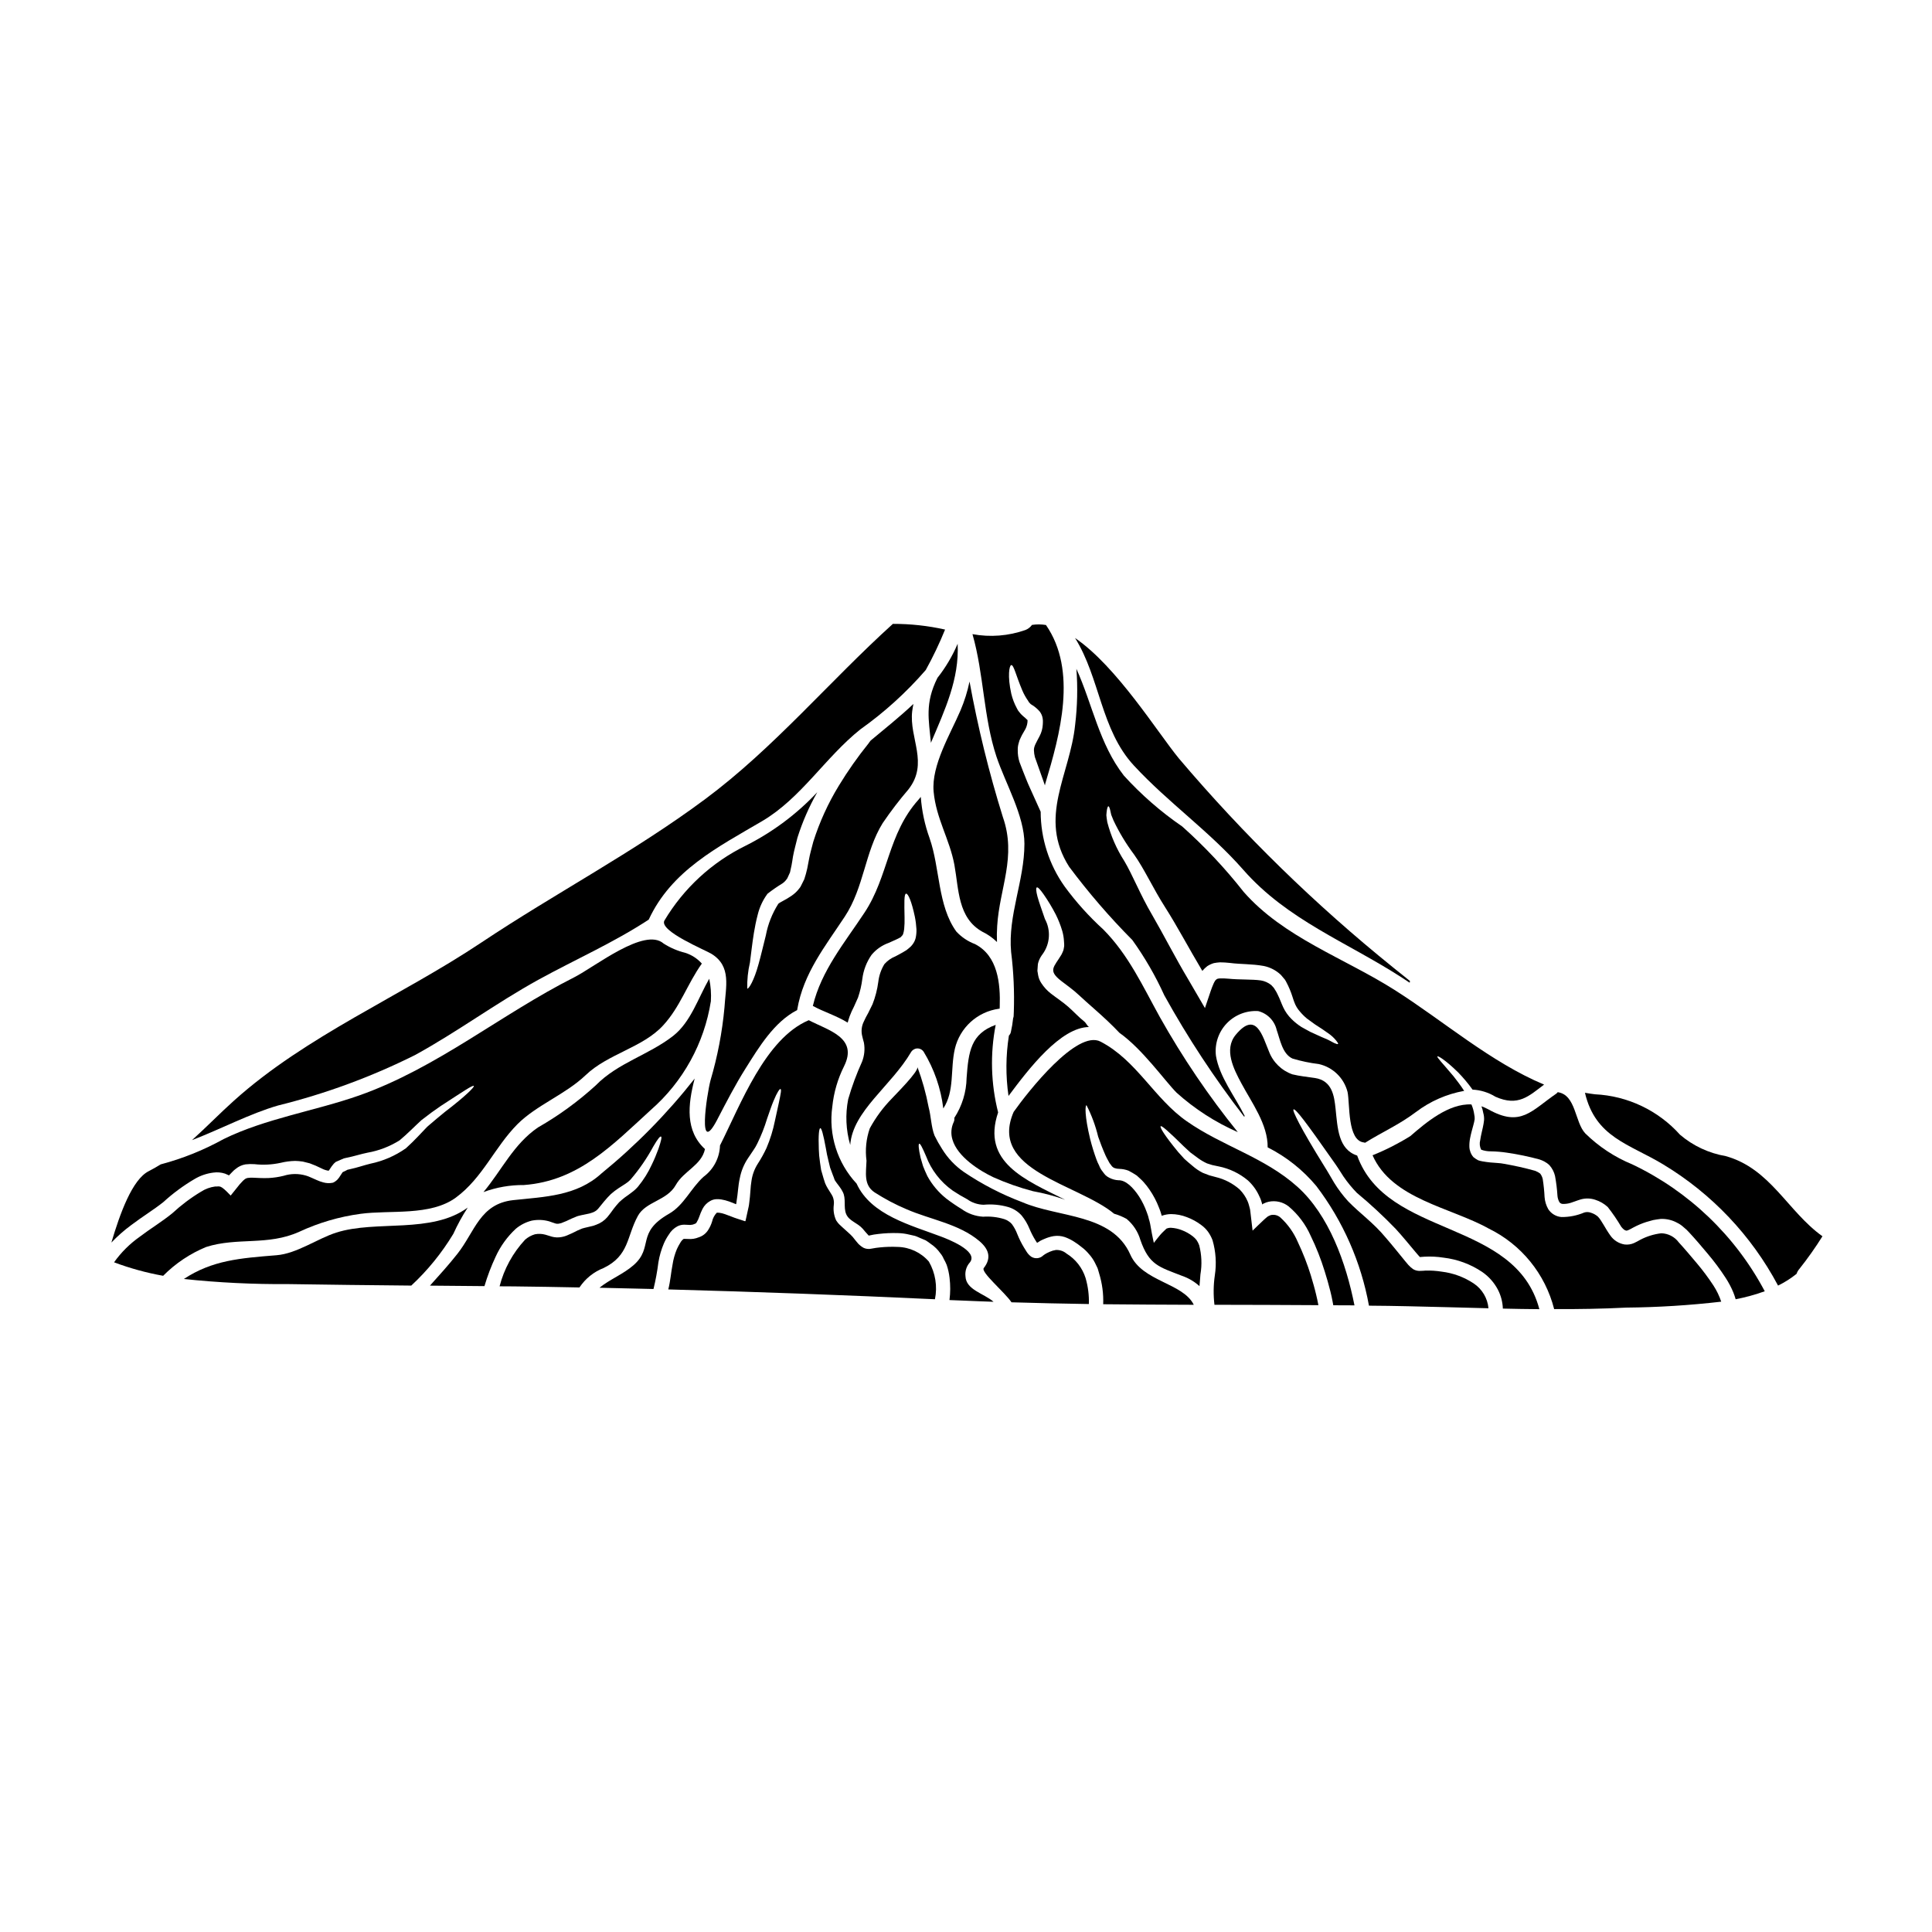
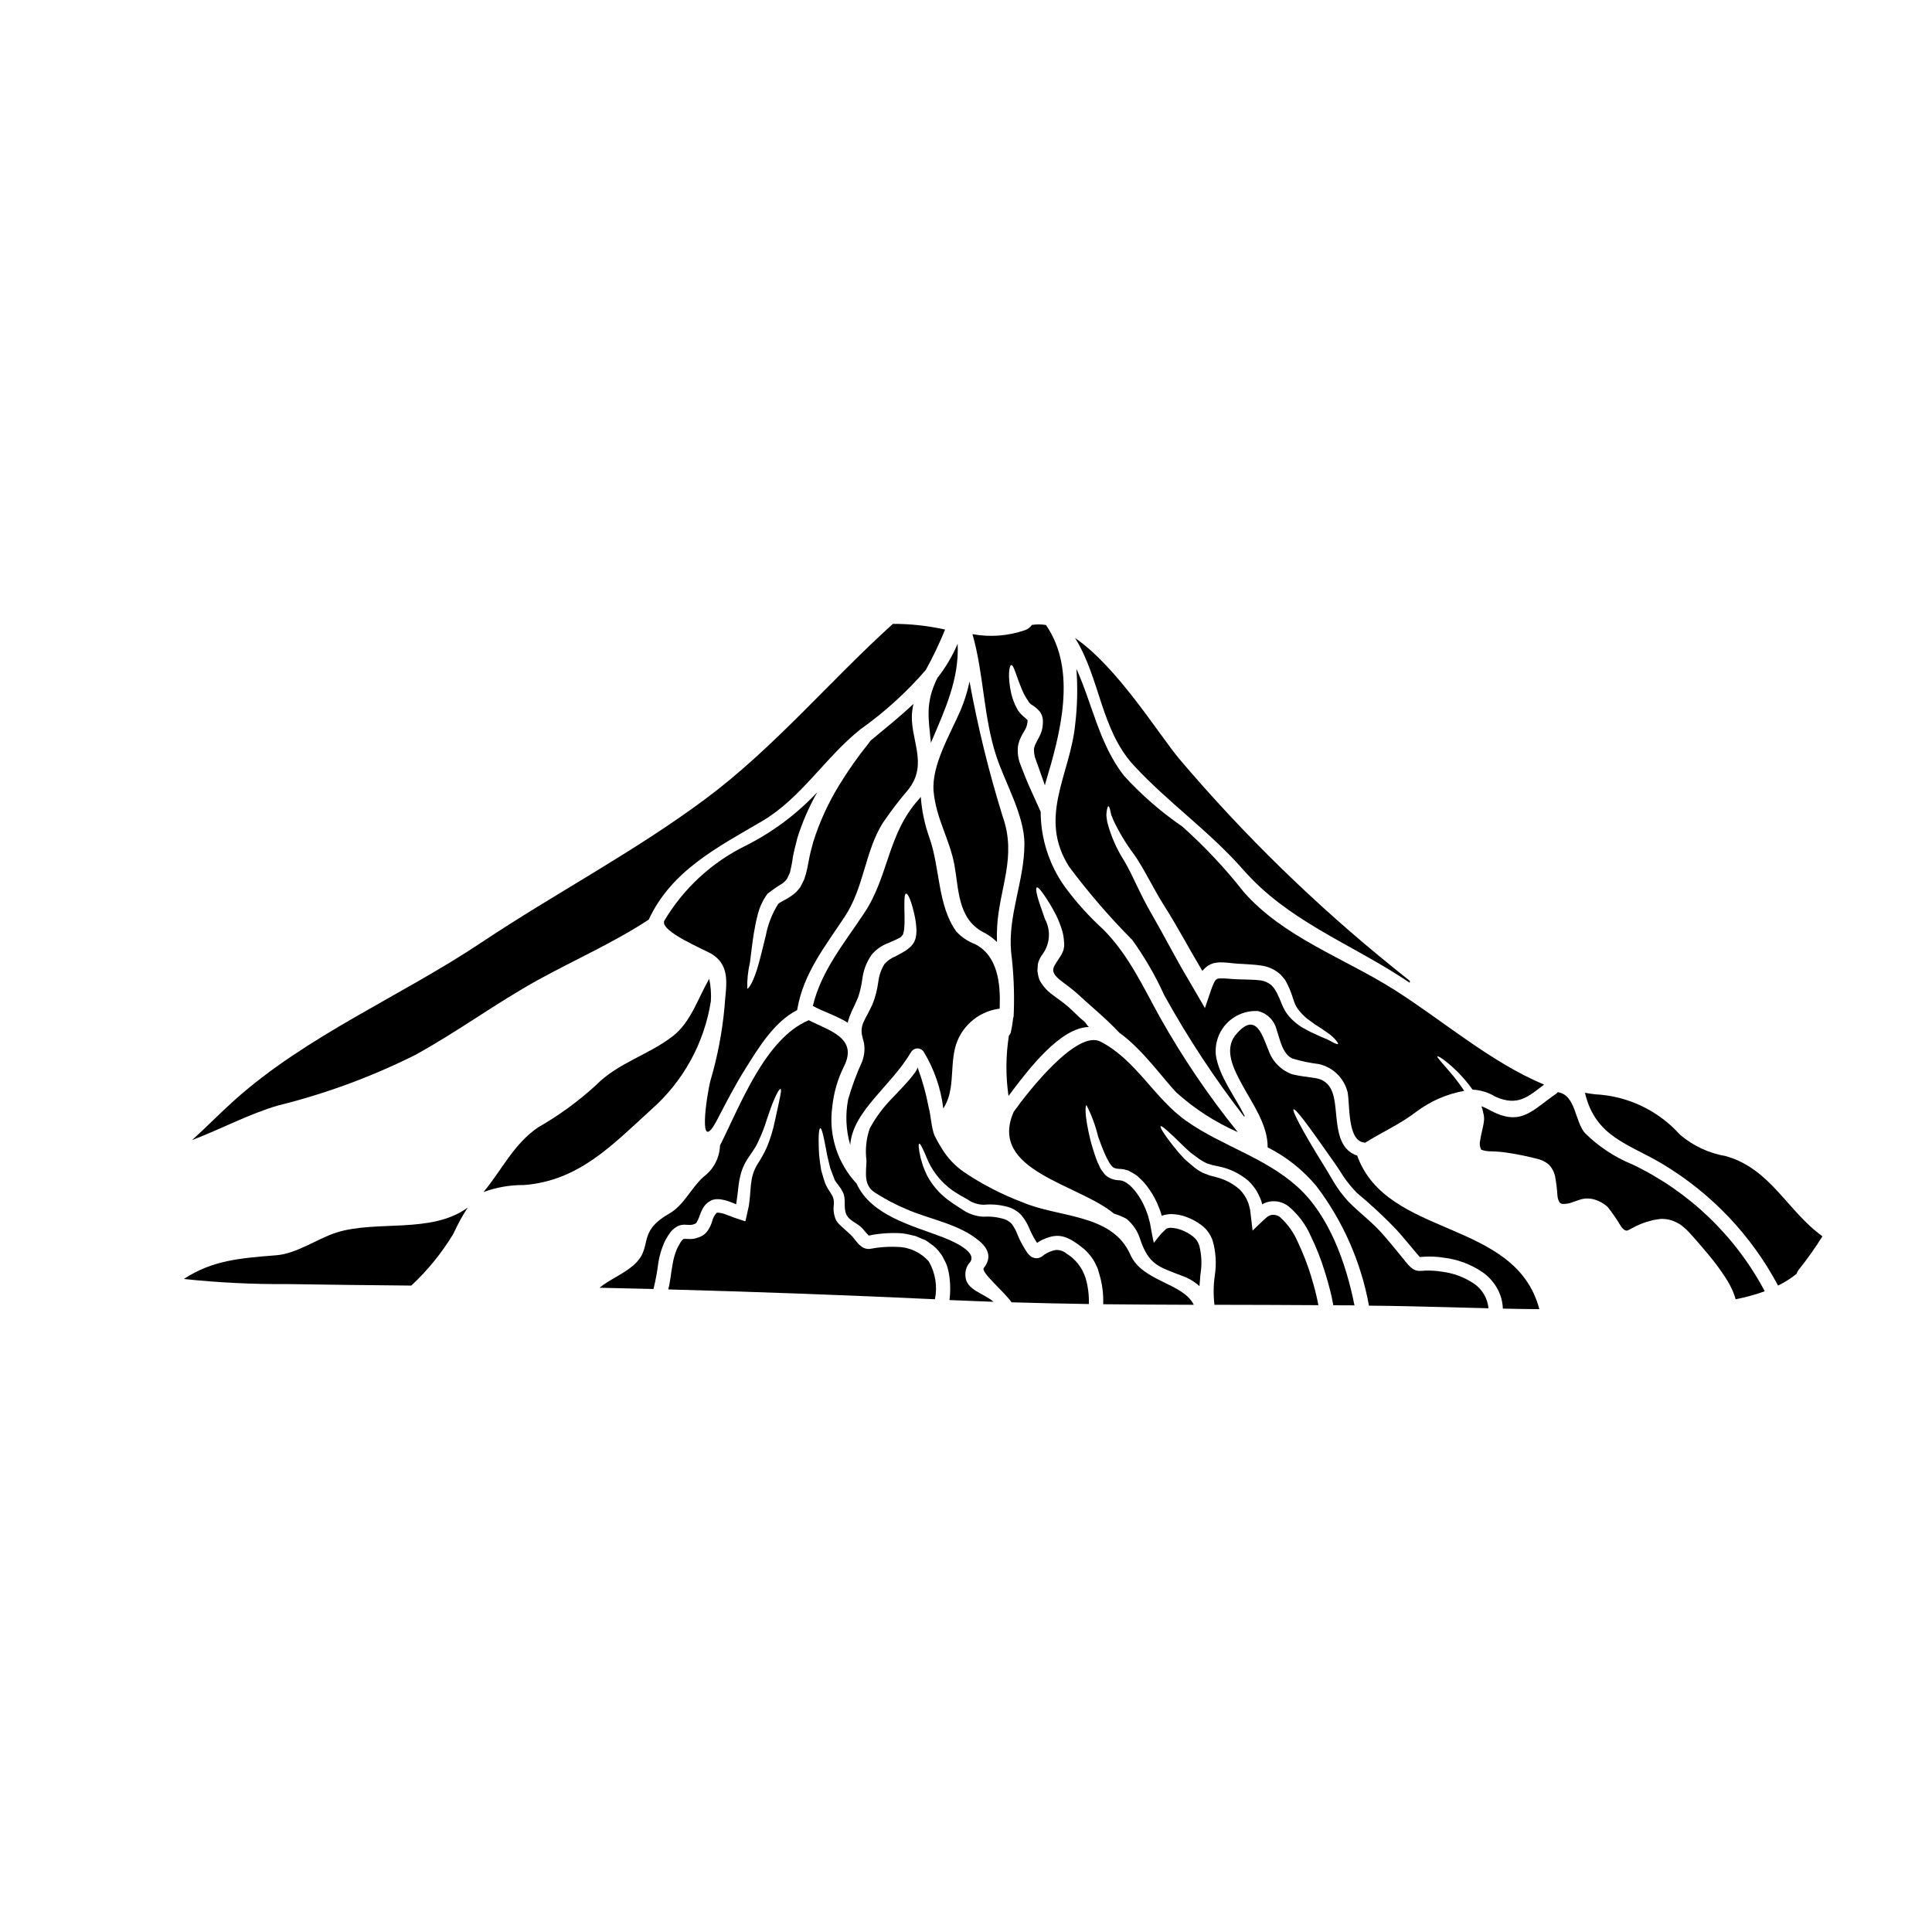
<svg xmlns="http://www.w3.org/2000/svg" fill="#000000" width="800px" height="800px" version="1.1" viewBox="144 144 512 512">
  <g>
    <path d="m331.95 403.38c-2.961 5.156-4.871 11.434-9.516 15.109-6.535 5.117-14.648 7.121-20.547 13.141v0.004c-4.68 4.266-9.816 8.004-15.312 11.148-6.453 4.387-9.621 11.359-14.445 17.125v0.004c3.422-1.262 7.047-1.895 10.695-1.863 14.52-1.074 23.477-10.629 33.711-19.961 8.488-7.434 14.098-17.613 15.852-28.758 0.125-1.996-0.023-3.996-0.438-5.949z" />
-     <path d="m407.29 456c3.371 1.504 6.863 2.734 10.434 3.672 2.906 0.527 5.769 1.289 8.551 2.277-10.629-5.285-22.23-9.98-17.762-23.148-1.922-7.594-2.144-15.516-0.645-23.199-6.609 2.363-7.195 7.121-7.707 14.035-0.066 3.781-1.199 7.465-3.266 10.629 0.062 0.371 0.008 0.754-0.156 1.098-0.684 1.453-0.805 3.109-0.328 4.644 1.332 4.582 7.227 8.281 10.879 9.992z" />
    <path d="m396.93 373.23c1.18 6.43 0.871 14.035 7.398 17.684 1.434 0.691 2.746 1.617 3.883 2.731-0.062-1.402-0.043-2.809 0.051-4.211 0.613-10.109 5.207-18.352 1.504-28.914-3.672-11.777-6.617-23.77-8.832-35.906-0.539 2.625-1.344 5.188-2.394 7.656-2.606 6.125-7.758 14.523-7.121 21.516 0.66 7.172 4.25 12.609 5.512 19.445z" />
    <path d="m390.7 340.85c3.75-8.832 7.531-16.871 7.086-26.238h-0.004c-1.371 3.234-3.172 6.269-5.348 9.027-3.394 6.797-2.277 11.109-1.734 17.211z" />
    <path d="m253.91 423.64c11.254-6.148 21.566-13.832 32.789-20.008 9.801-5.383 19.879-9.801 29.223-15.926 6.027-13.016 18.246-19.164 30.012-26.078 10.363-6.078 16.742-16.898 26.082-24.348 6.383-4.531 12.195-9.809 17.32-15.719 1.918-3.469 3.629-7.047 5.117-10.719-4.539-1.016-9.18-1.523-13.832-1.508-16.793 15.184-31.52 32.898-49.715 46.422-18.895 14.062-39.754 24.961-59.309 38.004-21.363 14.262-46.426 24.699-65.566 41.902-3.598 3.215-7.273 6.996-11.152 10.488 7.707-2.961 15.387-7.043 22.828-9.188h0.004c12.52-3.098 24.656-7.566 36.199-13.324z" />
    <path d="m427.35 373.72c5.117 6.848 10.707 13.328 16.73 19.395 3.297 4.594 6.137 9.5 8.469 14.648 6.223 11.23 13.285 21.973 21.133 32.133 0.078-0.027 0.129-0.078 0.203-0.102-2.652-5.309-6.762-10.465-7.656-16.055h0.004c-0.359-3.121 0.684-6.238 2.848-8.512 2.16-2.273 5.223-3.477 8.355-3.277 2.438 0.621 4.328 2.551 4.898 5 0.895 2.5 1.48 6.328 4.184 7.578 2.277 0.684 4.609 1.172 6.973 1.457 3.731 0.832 6.68 3.691 7.625 7.398 0.664 3.191-0.102 12.914 4.363 13.383h0.004c0.094 0.016 0.191 0.039 0.277 0.078 4.519-2.832 9.09-4.824 13.477-8.145v0.004c3.762-2.856 8.141-4.777 12.785-5.613-0.969-1.508-1.992-2.805-2.805-3.852-3.012-3.598-4.492-5.031-4.285-5.281 0.152-0.18 1.988 0.816 5.461 4.207l-0.004-0.004c1.398 1.434 2.688 2.969 3.852 4.598 2.152 0.109 4.242 0.758 6.074 1.887 6.027 2.68 8.832-0.176 12.891-3.215-14.188-5.945-26.645-16.844-39.535-25.031-13.422-8.527-29.5-13.934-40.148-26.109l0.004-0.004c-4.887-6.215-10.309-11.988-16.207-17.25-5.66-3.879-10.848-8.402-15.465-13.477-6.535-8.344-8.367-19.012-12.594-28.301h-0.004c0.375 4.934 0.262 9.891-0.332 14.801-1.348 13.312-9.949 24.539-1.574 37.66zm9.977-15.008c0.125-0.66 0.254-1.02 0.395-1.043 0.137-0.023 0.336 0.355 0.488 1.02 0.074 0.332 0.176 0.738 0.281 1.25 0.176 0.395 0.359 0.918 0.586 1.453h-0.004c1.512 3.191 3.34 6.227 5.461 9.051 2.754 3.883 5.004 8.93 8.219 13.961s6.379 11.047 9.879 16.895c0.391-0.461 0.824-0.879 1.297-1.25 0.547-0.359 1.141-0.633 1.766-0.816 0.539-0.105 1.082-0.176 1.633-0.203 0.852 0.004 1.703 0.059 2.551 0.152 3.012 0.395 5.793 0.227 9.055 0.816h-0.004c1.699 0.348 3.266 1.164 4.519 2.359l0.816 0.969 0.203 0.23 0.051 0.074 0.102 0.176 0.078 0.102 0.227 0.438c0.281 0.559 0.586 1.121 0.867 1.836 0.586 1.355 0.844 2.477 1.227 3.449h0.004c0.32 0.883 0.805 1.695 1.43 2.398 0.57 0.688 1.203 1.32 1.887 1.891 0.762 0.562 1.48 1.07 2.168 1.574 1.328 0.84 2.523 1.629 3.519 2.363l0.004-0.004c0.777 0.535 1.473 1.18 2.07 1.914 0.395 0.488 0.586 0.789 0.484 0.895-0.102 0.105-0.461 0-1.023-0.254s-1.246-0.738-2.363-1.18c-1.113-0.441-2.426-1.098-3.984-1.785-0.762-0.395-1.504-0.844-2.363-1.301l0.004-0.004c-0.941-0.602-1.816-1.305-2.602-2.094-0.914-0.898-1.656-1.953-2.199-3.113-0.535-1.148-0.945-2.363-1.406-3.242h0.004c-0.242-0.547-0.531-1.066-0.867-1.559l-0.254-0.395-0.176-0.176-0.461-0.512h-0.004c-0.797-0.637-1.746-1.059-2.754-1.223-2.32-0.332-5.512-0.152-8.629-0.461-1.504-0.125-2.934-0.152-3.148 0.203-0.461 0.203-1.047 1.734-1.508 3.039l-1.531 4.543-2.293-3.938c-0.664-1.125-1.332-2.269-1.992-3.422-3.699-6.176-6.637-12.043-9.727-17.355-3.148-5.332-5.117-10.488-7.398-14.32v0.008c-2.019-3.156-3.527-6.609-4.469-10.234-0.125-0.711-0.199-1.328-0.25-1.836 0.035-0.574 0.086-0.992 0.137-1.34z" />
    <path d="m473.46 374.48c11.691 13.348 27.484 19.168 42.117 28.633 0.664 0.438 1.355 0.871 2.016 1.328h-0.004c0.004-0.156 0.027-0.309 0.078-0.457-1.531-1.223-3.039-2.426-4.543-3.648h0.004c-20.59-16.609-39.57-35.129-56.68-55.305-5.691-6.914-16.461-24.371-27.551-31.953 6.637 10.594 6.812 24.297 15.59 33.789 9.141 9.879 20.012 17.406 28.973 27.613z" />
    <path d="m368.78 435.3c-0.793 4.027-0.609 8.184 0.539 12.121 0.66-9.008 10.844-15.59 16.137-24.629v0.004c0.352-0.574 0.969-0.934 1.641-0.949s1.305 0.316 1.68 0.875c2.789 4.578 4.566 9.703 5.207 15.031 3.039-4.621 1.812-10.336 3.062-15.801 1.324-5.621 5.969-9.844 11.691-10.625 0.051-0.023 0.102 0 0.176 0 0-0.203 0.027-0.395 0.027-0.562 0.199-6.098-0.488-13.449-6.535-16.562v-0.004c-1.898-0.707-3.602-1.852-4.977-3.34-4.977-6.914-4.285-16.766-7.086-24.754-1.27-3.519-2.051-7.191-2.324-10.922-0.203 0.227-0.395 0.484-0.609 0.738-8.168 9.109-7.91 20.262-14.293 29.914-5.231 7.938-11.484 15.391-13.707 24.758 0.051 0.023 0.102 0.023 0.152 0.051 2.363 1.352 6.125 2.523 9.086 4.359 0.152-0.586 0.332-1.148 0.535-1.734h0.004c0.312-0.84 0.68-1.656 1.098-2.445 0.359-0.789 0.715-1.609 1.098-2.453 0.551-1.617 0.934-3.281 1.148-4.977 0.285-2.273 1.117-4.445 2.426-6.328 1.199-1.453 2.769-2.555 4.543-3.188 0.637-0.285 1.273-0.562 1.887-0.844l0.82-0.395h-0.004c0.117-0.09 0.25-0.156 0.395-0.199 0.152-0.078 0.395-0.461 0.609-0.641 0.027 0 0.078-0.227 0.129-0.281 0.137-0.43 0.23-0.875 0.281-1.324 0.094-1.012 0.129-2.027 0.102-3.039-0.074-3.824-0.152-6.25 0.395-6.328s1.48 2.07 2.32 6.051v-0.004c0.227 1.121 0.371 2.254 0.438 3.394 0.023 0.762-0.043 1.523-0.203 2.269-0.121 0.512-0.328 0.996-0.613 1.434-0.195 0.301-0.418 0.582-0.668 0.844-0.375 0.348-0.77 0.68-1.18 0.992l-1.023 0.613c-0.637 0.395-1.352 0.715-1.938 1.047-1.074 0.43-2.035 1.105-2.809 1.969 0 0.027-0.102 0.129-0.102 0.129-0.848 1.41-1.383 2.984-1.574 4.617-0.27 2.035-0.781 4.035-1.531 5.945-0.395 0.816-0.789 1.605-1.18 2.398h-0.004c-0.414 0.711-0.789 1.445-1.125 2.195-0.594 1.184-0.75 2.543-0.434 3.832 0.102 0.508 0.281 1.07 0.461 1.781 0.301 1.691 0.129 3.438-0.5 5.039-1.461 3.215-2.688 6.531-3.668 9.926z" />
    <path d="m334.1 440.66c2.363-4.543 4.746-9.164 7.477-13.5 3.57-5.664 7.555-12.328 13.703-15.492 0-0.051-0.023-0.102 0-0.148 1.633-9.574 7.352-16.664 12.594-24.605 5.117-7.758 5.309-17.148 10.055-24.797h0.004c2.094-3.086 4.359-6.051 6.785-8.883 5.512-6.992 0.18-13.598 1.023-20.746 0.074-0.664 0.203-1.305 0.332-1.941-3.574 3.371-7.477 6.484-11.332 9.699-0.203 0.254-0.395 0.484-0.586 0.789v-0.004c-2.856 3.543-5.473 7.266-7.836 11.152-2.856 4.668-5.133 9.664-6.789 14.879-0.395 1.574-0.922 3.344-1.148 4.723-0.152 0.816-0.309 1.605-0.461 2.398-0.211 0.957-0.473 1.902-0.785 2.832l-0.535 1.07-0.254 0.512-0.074 0.125-0.027 0.078-0.125 0.227c-0.023 0.051-0.254 0.359-0.254 0.359l-0.008 0.004c-0.586 0.785-1.301 1.465-2.117 2.016-1.457 1.02-2.91 1.609-3.473 2.094-1.629 2.559-2.758 5.41-3.316 8.395-0.738 2.887-1.328 5.512-1.938 7.633-1.18 4.328-2.606 6.633-2.988 6.453-0.051-2.324 0.188-4.648 0.715-6.914 0.285-2.144 0.562-4.797 1.047-7.836 0.254-1.504 0.562-3.148 1.023-4.871v-0.004c0.484-1.969 1.352-3.824 2.551-5.461l0.102-0.102v-0.004c1.242-0.961 2.539-1.855 3.879-2.676 0.449-0.309 0.84-0.699 1.148-1.148l0.078-0.102 0.051-0.074 0.254-0.539 0.484-1.07c0.102-0.637 0.254-1.02 0.395-1.812 0.137-0.793 0.281-1.574 0.395-2.402 0.336-1.84 0.789-3.289 1.18-4.977v0.004c1.32-4.191 3.086-8.23 5.258-12.051-5.445 5.805-11.871 10.602-18.984 14.172-8.953 4.394-16.434 11.289-21.539 19.852-1.43 2.781 10.945 7.836 12.477 8.805 5.383 3.316 3.777 8.73 3.449 14.242-0.602 6.535-1.84 12.992-3.699 19.285-1.02 3.91-3.527 20.598 1.812 10.363z" />
    <path d="m415.48 367.67c0 9.727-4.418 18.895-3.523 28.633 0.656 5.258 0.895 10.559 0.715 15.852-0.027 0.395-0.027 0.762-0.051 1.18-0.02 0.168-0.062 0.332-0.129 0.484-0.121 1.211-0.316 2.414-0.586 3.598-0.066 0.391-0.254 0.75-0.535 1.023-0.84 5.301-0.875 10.691-0.105 16 5.359-7.195 13.832-18.27 21.41-18.27-0.395 0-0.844-1.074-1.305-1.434-1.402-1.094-2.883-2.703-4.285-3.938-1.406-1.23-2.832-2.141-4.621-3.519l0.004 0.004c-0.98-0.766-1.824-1.688-2.5-2.734-0.414-0.617-0.703-1.309-0.84-2.043-0.074-0.395-0.152-0.816-0.203-1.199h-0.004c0.004-0.246 0.023-0.492 0.051-0.738l0.051-0.711v-0.078c0-0.051 0.051-0.395 0.051-0.395l0.078-0.309 0.176-0.535h0.004c0.246-0.605 0.57-1.172 0.969-1.684 1.984-2.727 2.223-6.352 0.613-9.312-0.82-2.453-1.574-4.445-1.969-5.922-0.395-1.48-0.438-2.32-0.18-2.449 0.254-0.125 0.871 0.512 1.734 1.734 1.223 1.742 2.32 3.566 3.297 5.457 0.691 1.391 1.266 2.84 1.707 4.332 0.258 0.891 0.41 1.805 0.461 2.731l0.051 0.789v0.484l-0.051 0.332-0.027 0.152v-0.004c-0.027 0.242-0.082 0.48-0.152 0.715-0.152 0.359-0.305 0.738-0.484 1.074-1.969 3.316-3.699 4.16-0.102 6.965 1.406 1.098 3.242 2.363 4.695 3.75 1.406 1.305 2.731 2.477 4.035 3.625 2.578 2.269 4.898 4.441 6.734 6.402 6.078 4.285 12.098 12.812 15.133 15.852v0.004c4.816 4.328 10.293 7.859 16.227 10.461-7.723-9.562-14.625-19.758-20.645-30.473-4.57-8.242-8.266-16.434-14.98-23.223-3.805-3.457-7.25-7.285-10.285-11.434-4.102-5.781-6.312-12.691-6.328-19.781-0.871-1.914-1.816-4.059-2.91-6.453-0.641-1.379-1.18-2.832-1.785-4.328-0.309-0.789-0.562-1.43-0.922-2.398-0.328-1.039-0.48-2.125-0.457-3.215-0.012-0.586 0.066-1.172 0.23-1.738 0.121-0.547 0.32-1.078 0.586-1.574 0.195-0.43 0.418-0.848 0.664-1.25 0.227-0.395 0.395-0.688 0.559-0.969 0.371-0.719 0.562-1.516 0.562-2.32v-0.027c-0.398-0.398-0.816-0.77-1.25-1.125-0.363-0.309-0.691-0.66-0.969-1.047l-0.309-0.395v0.004c-0.121-0.199-0.23-0.402-0.328-0.613-0.648-1.199-1.137-2.481-1.457-3.805-1.07-4.769-0.512-7.527-0.023-7.606 0.66-0.152 1.273 2.781 2.91 6.637h-0.004c0.43 1.02 0.969 1.984 1.609 2.887 0.043 0.094 0.094 0.188 0.152 0.277l0.332 0.359c0.254 0.309 0.309 0.227 0.512 0.395h-0.004c0.754 0.465 1.434 1.039 2.016 1.707 0.441 0.555 0.723 1.215 0.82 1.914l0.051 0.512c0.016 0.117 0.016 0.238 0 0.355v0.152l-0.027 0.586v0.004c-0.059 1.059-0.348 2.094-0.844 3.035-0.918 1.785-1.531 2.68-1.504 3.754 0.02 0.609 0.105 1.219 0.258 1.809 0.281 0.738 0.535 1.48 0.789 2.219 0.535 1.531 1.07 3.012 1.555 4.387 0.102 0.332 0.203 0.586 0.309 0.895 0.051-0.152 0.051-0.332 0.102-0.484 3.906-12.965 8.578-29.887 0.176-42.031v0.004c-1.227-0.203-2.473-0.211-3.703-0.023-0.438 0.605-1.039 1.074-1.734 1.348-4.504 1.586-9.34 1.965-14.035 1.098 3.039 10.629 2.887 22 6.356 32.461 2.359 7.07 7.414 15.629 7.414 23.156z" />
    <path d="m267.95 464.02c-9.648 7.066-24.211 3.238-34.836 6.633-5.027 1.605-10.438 5.562-15.824 5.996-9.773 0.789-16.996 1.328-24.578 6.297 9.18 0.969 18.41 1.422 27.641 1.352 10.875 0.18 21.77 0.285 32.641 0.395 4.344-4.035 8.098-8.656 11.156-13.734 1.09-2.406 2.359-4.727 3.801-6.938z" />
    <path d="m503.66 450.23c-5.031-1.633-5.184-7.352-5.719-12.406-0.359-3.394-0.895-7.449-5.461-8.141-2.043-0.309-3.984-0.484-5.977-0.969h0.004c-2.863-0.996-5.141-3.211-6.211-6.047-1.707-4.008-3.367-11.02-8.828-4.418-3.188 3.883-0.512 9.086 1.508 12.84 2.727 5.117 7.043 10.895 6.965 16.969 4.957 2.504 9.352 5.996 12.91 10.262 7.078 9.32 11.852 20.18 13.938 31.695 3.445 0.023 6.914 0.074 10.359 0.152 7.086 0.152 14.219 0.355 21.309 0.535h0.004c-0.242-2.656-1.668-5.066-3.879-6.555-2.562-1.707-5.492-2.785-8.551-3.152-1.418-0.227-2.856-0.32-4.289-0.277-0.434 0.023-0.562 0.074-1.25 0.074-0.684 0.062-1.371-0.09-1.969-0.434-0.477-0.328-0.914-0.715-1.301-1.148l-0.754-0.891c-1.836-2.242-3.57-4.418-5.231-6.328-3.289-3.981-6.836-6.402-10-9.672-1.363-1.5-2.586-3.125-3.652-4.848-0.945-1.574-1.781-3.09-2.602-4.363-3.215-5.18-5.41-8.957-6.691-11.414-1.277-2.457-1.711-3.574-1.48-3.699 0.23-0.125 1.098 0.738 2.754 2.91 1.656 2.168 4.133 5.613 7.758 10.797 0.945 1.301 1.812 2.676 2.754 4.156v-0.004c1.043 1.516 2.215 2.941 3.5 4.262 3.606 2.988 7.039 6.176 10.289 9.543 1.812 1.969 3.543 4.109 5.41 6.328l0.688 0.789c0.281 0.332 0.309 0.332 0.332 0.332v0.031h0.027s0.023-0.023 0.148-0.023l1.023-0.078h0.004c1.688-0.094 3.383-0.008 5.055 0.254 3.66 0.43 7.168 1.723 10.23 3.781 1.742 1.199 3.168 2.801 4.156 4.668 0.812 1.562 1.27 3.289 1.332 5.051 3.238 0.078 6.453 0.129 9.672 0.152-6.383-24.078-40.375-18.719-48.285-40.715z" />
-     <path d="m593.65 478.74c-1.555-1.84-3.238-3.852-4.746-5.488-1.09-1.48-2.805-2.375-4.644-2.422-1.953 0.23-3.848 0.82-5.59 1.734-0.461 0.254-0.969 0.559-1.605 0.844-0.789 0.359-1.664 0.496-2.527 0.391-1.559-0.254-2.945-1.141-3.828-2.449-1.402-1.969-2.219-3.852-3.238-4.926-0.527-0.465-1.145-0.812-1.816-1.023-0.578-0.227-1.215-0.254-1.809-0.074-1.914 0.812-3.973 1.223-6.051 1.199-1.426-0.117-2.719-0.891-3.496-2.094-0.551-0.977-0.883-2.066-0.969-3.188-0.078-1.598-0.242-3.191-0.488-4.773-0.113-0.508-0.328-0.984-0.637-1.406-0.125-0.176-0.395-0.227-0.535-0.395-0.227-0.125-0.559-0.254-0.844-0.395l0.004 0.004c-2.734-0.762-5.5-1.383-8.293-1.863-0.871-0.203-2.402-0.23-3.648-0.359-0.664-0.078-1.328-0.152-2.016-0.285v0.004c-0.383-0.07-0.758-0.16-1.129-0.281-0.449-0.238-0.879-0.52-1.273-0.84-0.652-0.758-1.027-1.711-1.07-2.707-0.023-0.75 0.035-1.504 0.176-2.246 0.254-1.352 0.613-2.527 0.895-3.598 0.141-0.492 0.25-0.996 0.332-1.504 0.02-0.414-0.02-0.832-0.113-1.238-0.121-0.895-0.363-1.77-0.715-2.602-0.023-0.023-0.023-0.051-0.051-0.074-6.023-0.285-12.02 4.797-16.176 8.395-3.18 1.984-6.527 3.684-10.008 5.078 5.117 11.641 20.672 13.777 30.781 19.422v-0.004c8.637 4.223 14.98 12.027 17.344 21.348 6.352 0.027 12.734-0.074 19.086-0.395 8.418-0.078 16.828-0.605 25.191-1.574-0.504-1.512-1.199-2.949-2.066-4.285-1.355-2.062-2.832-4.043-4.426-5.93z" />
-     <path d="m223.27 470.45c5.152-2.402 10.641-4.012 16.277-4.773 7.91-1.07 18.5 0.664 25.293-4.328 7.086-5.231 10.234-13.324 16.285-19.422 5.117-5.117 12.652-7.836 18.066-12.988 5.902-5.668 15.156-7.324 20.52-13.168 4.543-4.898 6.453-11.051 10.285-16.41l-0.004-0.004c-1.188-1.332-2.711-2.32-4.414-2.856-2.027-0.5-3.957-1.328-5.715-2.453-5.027-4.418-18.105 6.102-23.711 8.957-19.422 9.801-36.289 24.008-57.008 31.316-11.691 4.106-24.797 6.098-35.91 11.559-5.25 2.91-10.84 5.156-16.641 6.691-1.043 0.637-2.09 1.25-3.148 1.785-4.414 2.191-7.68 11.355-9.926 18.938l-0.004 0.004c1.609-1.691 3.359-3.234 5.234-4.617 2.984-2.269 5.996-4.082 8.551-6.125 2.519-2.305 5.277-4.34 8.219-6.074 1.543-0.926 3.262-1.52 5.051-1.734 1.027-0.145 2.078-0.051 3.066 0.277 0.895 0.359 1.02 0.461 1.02 0.488h-0.004c0.074-0.047 0.133-0.109 0.18-0.18l0.738-0.762v-0.004c0.277-0.305 0.586-0.578 0.922-0.816 0.738-0.617 1.629-1.023 2.578-1.184 0.785-0.09 1.574-0.109 2.363-0.051 2.316 0.262 4.664 0.141 6.941-0.355 1.262-0.309 2.555-0.48 3.856-0.508 0.672 0.016 1.348 0.078 2.012 0.176l1.84 0.461c1.09 0.395 2.152 0.855 3.188 1.379 0.559 0.293 1.164 0.492 1.789 0.586 0.039-0.004 0.074-0.02 0.102-0.051l0.027-0.051 0.176-0.254v-0.004c0.324-0.531 0.691-1.035 1.098-1.504 0.176-0.129 0.332-0.336 0.508-0.461l0.512-0.227 0.82-0.359 0.844-0.359 0.762-0.176c1.785-0.336 3.777-0.996 5.488-1.332 3.027-0.531 5.922-1.648 8.523-3.289 1.914-1.574 4.008-3.727 5.766-5.332 1.891-1.48 3.598-2.731 5.117-3.75 6.102-3.957 8.496-5.617 8.777-5.309 0.203 0.203-1.914 2.477-7.656 6.863-1.379 1.125-2.961 2.426-4.695 3.938-1.633 1.66-3.148 3.449-5.664 5.719v-0.004c-2.824 1.992-6.031 3.383-9.418 4.082-1.785 0.434-3.371 1.02-5.406 1.457l-0.664 0.152-0.512 0.281c-0.281 0.152-0.762 0.332-0.762 0.359 0 0.027-0.395 0.609-0.688 1.043l-0.254 0.395-0.461 0.559-0.008-0.004c-0.332 0.332-0.719 0.602-1.148 0.789-0.844 0.188-1.719 0.16-2.551-0.074-0.598-0.156-1.176-0.359-1.734-0.617-1.047-0.434-2.066-0.969-2.832-1.18h-0.004c-1.949-0.582-4.031-0.566-5.969 0.051-1.293 0.32-2.609 0.516-3.938 0.586-1.43 0.051-2.656 0-3.984-0.078-0.512-0.039-1.023-0.023-1.531 0.051-0.363 0.051-0.699 0.211-0.969 0.461-0.207 0.16-0.395 0.336-0.562 0.535-0.203 0.227-0.332 0.332-0.637 0.688-0.789 0.996-1.605 1.992-2.398 2.988-2.914-3.062-2.781-2.32-4.137-2.402v0.004c-1.324 0.18-2.598 0.648-3.723 1.375-2.727 1.641-5.273 3.559-7.609 5.719-2.754 2.242-5.789 4.059-8.602 6.199h0.004c-2.648 1.859-4.961 4.156-6.836 6.793 4.219 1.586 8.574 2.781 13.012 3.574 3.246-3.277 7.117-5.875 11.383-7.633 8.301-2.644 16.336-0.273 24.645-4.016z" />
    <path d="m601.32 450.38c-4.465-0.77-8.645-2.723-12.094-5.664-5.781-6.449-13.91-10.309-22.562-10.719-0.895-0.102-1.758-0.254-2.629-0.395v0.023c2.781 11.809 11.691 13.5 20.699 18.938 12.883 7.754 23.414 18.859 30.469 32.133 1.746-0.852 3.391-1.898 4.902-3.113 0.168-0.5 0.434-0.961 0.785-1.352 2.188-2.754 4.215-5.625 6.078-8.605-9.238-6.59-13.754-17.945-25.648-21.246z" />
    <path d="m576.59 452.58c-4.652-1.902-8.891-4.695-12.477-8.219-2.805-2.984-2.426-10.207-7.301-10.922-0.094 0.117-0.195 0.23-0.301 0.332-6.691 4.57-9.469 9.09-18.145 4.188h-0.004c-0.566-0.305-1.156-0.566-1.762-0.785 0.219 0.578 0.379 1.176 0.484 1.785 0.176 0.621 0.246 1.27 0.203 1.914-0.066 0.617-0.172 1.23-0.305 1.836-0.25 1.18-0.559 2.32-0.711 3.449h-0.004c-0.227 0.844-0.137 1.742 0.258 2.523 0.832 0.301 1.715 0.449 2.602 0.438 1.41 0.023 2.816 0.141 4.211 0.352 2.91 0.422 5.789 1.02 8.625 1.789 0.438 0.145 0.867 0.324 1.277 0.535 0.504 0.266 0.969 0.598 1.379 0.996 0.723 0.816 1.234 1.797 1.48 2.859 0.316 1.703 0.527 3.426 0.637 5.152 0.035 0.621 0.211 1.223 0.512 1.766 0.211 0.309 0.566 0.492 0.945 0.484 0.691 0.016 1.379-0.078 2.039-0.281 0.789-0.23 1.574-0.59 2.703-0.922 1.258-0.348 2.594-0.312 3.828 0.105 1.227 0.387 2.352 1.039 3.297 1.91 1.316 1.672 2.516 3.43 3.598 5.258 0.535 0.664 0.918 0.945 1.301 0.996 0.18 0.102 0.895-0.254 1.941-0.844l-0.004 0.004c1.078-0.578 2.207-1.055 3.371-1.43l1.812-0.512c0.664-0.125 1.332-0.227 2.019-0.309h-0.004c1.508-0.062 3.004 0.281 4.328 0.996 0.645 0.312 1.238 0.719 1.762 1.203 0.535 0.418 1.031 0.891 1.48 1.402 1.762 1.887 3.242 3.672 4.93 5.664h-0.004c1.707 2.016 3.285 4.137 4.723 6.356 0.785 1.203 1.461 2.481 2.016 3.805 0.246 0.609 0.457 1.23 0.637 1.863 2.621-0.508 5.199-1.215 7.711-2.121-7.781-14.68-20.086-26.469-35.09-33.617z" />
-     <path d="m313.04 466.23c2.117-3.852 7.707-4.008 10.051-8.191 2.121-3.777 6.816-5.207 7.734-9.52-5.231-4.797-4.57-11.691-2.731-18.68v-0.004c-7.293 9.273-15.586 17.711-24.727 25.164-6.582 6-15.055 6.152-23.348 7.047-8.855 0.969-10.16 8.367-14.828 14.266-2.297 2.91-4.773 5.641-7.25 8.395 4.824 0.051 9.625 0.102 14.445 0.129 0.789-2.668 1.777-5.269 2.957-7.785 1.273-2.797 3.086-5.309 5.336-7.402 1.227-1.035 2.68-1.777 4.238-2.168 1.523-0.301 3.098-0.242 4.594 0.18 0.711 0.227 1.273 0.461 1.656 0.562 0.312 0.102 0.648 0.121 0.969 0.051 0.426-0.062 0.844-0.195 1.227-0.395 0.48-0.168 0.949-0.375 1.402-0.609 0.461-0.23 0.996-0.461 1.574-0.688 0.543-0.258 1.121-0.438 1.711-0.543 0.535-0.125 1.047-0.227 1.574-0.332v0.004c0.402-0.066 0.801-0.168 1.184-0.309 0.645-0.18 1.227-0.543 1.68-1.043 0.562-0.664 1.098-1.332 1.609-1.969 0.566-0.688 1.172-1.344 1.809-1.965 0.652-0.574 1.344-1.102 2.066-1.574 0.664-0.434 1.305-0.816 1.785-1.148l0.004-0.004c0.5-0.312 0.953-0.688 1.355-1.121 2.312-2.695 4.332-5.629 6.019-8.754 1.148-1.969 1.785-2.754 2.043-2.629 0.254 0.125 0.051 1.098-0.688 3.266-0.508 1.406-1.086 2.789-1.738 4.133-0.957 2.098-2.184 4.062-3.648 5.848-0.488 0.574-1.047 1.09-1.66 1.531-0.637 0.484-1.18 0.895-1.785 1.305v-0.004c-0.547 0.418-1.074 0.859-1.574 1.328-0.484 0.562-0.992 1.098-1.48 1.762-0.488 0.664-0.969 1.379-1.656 2.191-0.797 0.918-1.816 1.613-2.961 2.016-0.535 0.223-1.094 0.387-1.66 0.488-0.457 0.098-0.945 0.227-1.402 0.332-0.434 0.09-0.855 0.238-1.25 0.434-0.465 0.184-0.918 0.398-1.355 0.637-0.457 0.23-0.969 0.484-1.605 0.738-0.629 0.312-1.301 0.527-1.992 0.641-0.812 0.145-1.648 0.109-2.449-0.105l-1.762-0.535c-0.898-0.246-1.844-0.281-2.758-0.102-0.961 0.281-1.848 0.77-2.602 1.43-3.25 3.488-5.574 7.734-6.762 12.355 1.273 0 2.574 0 3.852 0.023 5.766 0.051 11.531 0.176 17.32 0.281 1.551-2.336 3.781-4.133 6.394-5.148 6.836-3.32 6.07-8.301 9.082-13.809z" />
    <path d="m458.54 441.17c-8.66-6.023-13.273-16.137-22.891-21.133-6.25-3.238-19.215 13.246-23.02 18.629-6.789 15.617 17.02 19.016 26.617 26.977v0.004c1.152 0.328 2.266 0.793 3.316 1.375 1.742 1.453 3.012 3.387 3.648 5.562 2.32 6.691 4.953 7.148 11.02 9.52v0.004c1.719 0.582 3.301 1.512 4.644 2.731 0.074-1.098 0.203-2.144 0.254-3.148h0.004c0.434-2.562 0.32-5.184-0.336-7.695-0.172-0.477-0.406-0.934-0.688-1.355-0.297-0.383-0.641-0.723-1.023-1.02-0.871-0.672-1.832-1.215-2.859-1.609-0.926-0.367-1.91-0.582-2.906-0.637-0.414-0.012-0.824 0.066-1.203 0.23-0.535 0.559-1.02 0.918-1.605 1.605-0.586 0.688-1.18 1.457-1.734 2.168l-0.23-1.07-0.281-1.379c-0.152-0.895-0.332-1.785-0.484-2.68v0.004c-0.086-0.426-0.199-0.844-0.336-1.254l-0.148-0.609c-0.102-0.395-0.285-0.789-0.395-1.148-0.516-1.449-1.191-2.836-2.016-4.133-1.574-2.402-3.543-4.394-5.512-4.328h0.004c-0.824-0.047-1.629-0.262-2.363-0.641-0.383-0.184-0.734-0.422-1.047-0.711-0.258-0.281-0.5-0.578-0.715-0.895-0.43-0.508-0.766-1.09-0.996-1.711-0.266-0.5-0.496-1.02-0.688-1.555-0.648-1.766-1.199-3.562-1.66-5.387-1.508-6.254-1.355-8.957-0.973-8.984 1.359 2.652 2.394 5.453 3.09 8.348 0.512 1.48 1.148 3.148 1.969 5.004 0.18 0.457 0.461 0.867 0.688 1.328l0.359 0.66c0.129 0.203 0.281 0.336 0.395 0.512 0.203 0.344 0.504 0.617 0.867 0.785 0.426 0.152 0.875 0.23 1.328 0.23 0.84 0.02 1.668 0.184 2.449 0.484 0.746 0.387 1.469 0.812 2.168 1.277 0.586 0.559 1.25 1.094 1.812 1.734 0.574 0.633 1.098 1.309 1.574 2.016 1.02 1.477 1.859 3.07 2.5 4.75 0.152 0.434 0.359 0.844 0.488 1.328l0.199 0.688 0.051 0.074c0.027 0.027 0 0.203 0.078 0.102s0.051-0.074 0.074-0.074c0.734-0.246 1.5-0.379 2.273-0.395 1.449 0.004 2.887 0.281 4.238 0.812 1.383 0.512 2.68 1.227 3.852 2.121 0.676 0.492 1.27 1.086 1.762 1.762 0.488 0.688 0.883 1.434 1.18 2.219 0.883 3.031 1.09 6.219 0.609 9.34-0.375 2.578-0.406 5.195-0.098 7.781 9.188 0.027 18.348 0.027 27.551 0.102-0.027-0.074-0.027-0.152-0.051-0.227-0.152-0.867-0.359-1.734-0.562-2.602-0.395-1.711-0.895-3.371-1.379-5.004h0.004c-0.945-3.047-2.106-6.023-3.473-8.906-1.051-2.461-2.617-4.672-4.594-6.481-0.645-0.574-1.512-0.824-2.363-0.691-0.207 0.023-0.406 0.094-0.586 0.207l-0.18 0.074c-0.156 0.074-0.301 0.168-0.434 0.281-0.254 0.176-0.535 0.484-0.816 0.711-1.098 1.023-2.066 1.969-3.012 2.887-0.203-1.711-0.395-3.394-0.59-5.027v0.004c-0.027-0.402-0.105-0.797-0.227-1.184l-0.152-0.559c-0.086-0.332-0.195-0.656-0.332-0.973-0.5-1.191-1.23-2.273-2.144-3.188-1.801-1.586-3.961-2.707-6.297-3.266-0.586-0.152-1.148-0.309-1.711-0.461-0.586-0.227-1.18-0.434-1.73-0.66h-0.004c-0.992-0.504-1.918-1.129-2.754-1.867-0.762-0.637-1.504-1.246-2.141-1.84-0.562-0.637-1.098-1.223-1.609-1.781-3.773-4.57-4.926-6.613-4.668-6.867 0.254-0.254 2.117 1.383 6.199 5.41 0.512 0.461 1.07 0.996 1.66 1.531 0.66 0.484 1.352 0.992 2.066 1.531 0.738 0.539 1.527 1 2.359 1.379 0.461 0.152 0.922 0.281 1.379 0.434 0.539 0.129 1.098 0.23 1.684 0.359v-0.004c2.867 0.57 5.543 1.852 7.785 3.731 1.293 1.188 2.328 2.629 3.035 4.234 0.211 0.406 0.383 0.832 0.512 1.273l0.203 0.688c0.023 0.078 0.023 0.18 0.051 0.18l0.152-0.152 0.254-0.129h0.004c0.406-0.207 0.832-0.359 1.277-0.453 1.867-0.395 3.812 0.062 5.309 1.246 2.5 2.113 4.492 4.769 5.816 7.762 1.488 3.047 2.731 6.207 3.727 9.445 0.539 1.68 1.023 3.418 1.484 5.231 0.227 0.895 0.434 1.812 0.609 2.777 0.051 0.336 0.102 0.641 0.18 0.973 1.863 0 3.75 0 5.613 0.023-2.219-11.203-6.738-23.91-15.133-31.441-8.73-7.828-19.859-10.738-29.277-17.324z" />
    <path d="m399.86 482.21c-0.152-1.34 0.277-2.68 1.184-3.676 2.363-3.035-6.129-6.25-7.609-6.812-8.016-3.039-18.629-5.691-22.434-14.062l-0.004-0.004c-5.106-5.469-7.469-12.953-6.43-20.363 0.379-3.734 1.434-7.363 3.113-10.719 3.801-7.606-4.16-9.492-9.34-12.203-0.023 0-0.051 0.023-0.074 0.023-11.484 4.898-17.969 22.254-23.453 33.152l-0.004 0.004c-0.105 3.293-1.711 6.356-4.363 8.316-3.394 3.062-5.18 7.531-9.16 9.801-8.832 5.055-3.957 8.832-9.367 13.602-2.731 2.402-6.328 3.777-9.055 6 4.777 0.102 9.547 0.211 14.32 0.332v-0.004c0.57-2.332 1.004-4.699 1.301-7.082 0.285-1.723 0.773-3.398 1.457-5.004 0.355-0.816 0.793-1.594 1.301-2.324 0.543-0.926 1.328-1.684 2.273-2.195 0.574-0.297 1.215-0.445 1.859-0.434 0.461 0 0.996 0.051 1.18 0.051 0.238 0.031 0.48 0.023 0.715-0.027 0.23-0.012 0.457-0.074 0.664-0.176 0.227-0.074 0.461-0.176 0.461-0.227 0.051 0.023 0.148-0.102 0.227-0.254v-0.004c0.289-0.465 0.52-0.961 0.691-1.48 0.238-0.707 0.527-1.398 0.863-2.066 0.461-0.902 1.184-1.641 2.07-2.121 0.484-0.273 1.023-0.43 1.578-0.457 0.441-0.027 0.887 0 1.324 0.074 0.703 0.113 1.395 0.293 2.066 0.535 0.586 0.203 1.328 0.512 1.633 0.637l0.152 0.078c0.074 0.051 0.051-0.078 0.102-0.102l0.023-0.078 0.078-0.609c0.355-1.992 0.395-4.035 0.844-6.074l0.004 0.004c0.363-1.941 1.129-3.785 2.242-5.414 0.535-0.762 0.996-1.48 1.355-2.016 0.398-0.562 0.75-1.16 1.047-1.785 1.047-2.129 1.918-4.34 2.602-6.609 0.664-1.891 1.18-3.449 1.684-4.644 0.969-2.363 1.656-3.293 1.863-3.191 0.285 0.102 0.078 1.18-0.434 3.625-0.281 1.25-0.613 2.832-1.047 4.797-0.496 2.469-1.242 4.879-2.223 7.195-0.672 1.449-1.449 2.848-2.32 4.188-0.855 1.348-1.422 2.859-1.656 4.441-0.309 1.684-0.285 3.723-0.613 5.973l-0.004-0.004c-0.027 0.336-0.078 0.668-0.152 0.996l-0.332 1.504-0.332 1.508-0.18 0.789c-0.152 0.074-0.484-0.125-0.711-0.176-0.996-0.336-1.992-0.613-3.039-1.047-0.789-0.309-1.121-0.434-1.707-0.637-0.973-0.359-2.195-0.488-2.195-0.309v-0.004c-0.59 0.641-1 1.422-1.184 2.273-0.238 0.781-0.582 1.527-1.023 2.219-0.578 0.938-1.473 1.637-2.523 1.969-0.887 0.371-1.852 0.52-2.809 0.438l-0.996-0.027c-0.102 0.027-0.227 0-0.25 0.051-0.336 0.262-0.613 0.594-0.82 0.969-0.34 0.551-0.648 1.121-0.918 1.711-0.551 1.324-0.938 2.711-1.148 4.133-0.395 1.969-0.535 4.188-1.121 6.535 23.555 0.637 47.109 1.504 70.664 2.602 0.699-3.414 0.125-6.969-1.613-9.988-2.086-2.402-5.086-3.812-8.266-3.879-1.566-0.074-3.137-0.031-4.699 0.129-0.789 0.074-1.25 0.148-2.269 0.332-0.664 0.152-1.363 0.09-1.992-0.184-0.547-0.293-1.047-0.672-1.48-1.121-0.586-0.637-1.047-1.301-1.453-1.785h0.004c-0.402-0.441-0.832-0.859-1.281-1.25l-1.504-1.355c-0.254-0.254-0.512-0.461-0.789-0.738l-0.395-0.434h0.004c-0.156-0.195-0.305-0.398-0.438-0.613-0.012-0.035-0.027-0.07-0.047-0.102-0.559-1.246-0.762-2.625-0.59-3.981 0.105-0.75 0.008-1.516-0.281-2.219-0.172-0.355-0.367-0.695-0.586-1.023-0.254-0.395-0.512-0.789-0.738-1.18-0.266-0.434-0.496-0.887-0.691-1.355-0.129-0.395-0.254-0.844-0.395-1.223-0.23-0.816-0.461-1.574-0.664-2.293-0.102-0.738-0.203-1.434-0.309-2.07l0.004-0.004c-0.176-1.129-0.281-2.269-0.309-3.414-0.152-3.938 0.078-5.539 0.395-5.59 0.316-0.051 0.789 1.574 1.48 5.356 0.168 1.082 0.391 2.156 0.664 3.215 0.152 0.613 0.309 1.223 0.457 1.891 0.23 0.637 0.488 1.305 0.738 1.992 0.129 0.332 0.285 0.688 0.395 1.07 0.109 0.383 0.359 0.586 0.535 0.895 0.254 0.332 0.512 0.688 0.789 1.047 0.332 0.43 0.621 0.891 0.863 1.375 0.996 1.785 0.152 4.109 0.945 5.949 0.793 1.84 2.961 2.269 4.363 3.852 0.535 0.609 0.918 1.121 1.355 1.555 0.281 0.336 0.176 0.203 0.25 0.254 0.074 0.051-0.023 0 0.203-0.023l0.004 0.004c0.777-0.184 1.566-0.316 2.363-0.395 1.742-0.211 3.5-0.285 5.258-0.227 0.973 0.027 1.938 0.16 2.883 0.391 0.484 0.102 0.996 0.203 1.48 0.332 0.484 0.125 0.969 0.395 1.453 0.586l1.457 0.613c0.484 0.281 0.918 0.637 1.379 0.969 0.969 0.648 1.809 1.469 2.473 2.426 0.387 0.449 0.695 0.961 0.918 1.508 0.301 0.516 0.562 1.051 0.789 1.605 0.379 1.117 0.633 2.273 0.762 3.445 0.238 1.949 0.23 3.922-0.023 5.871l3.852 0.152c2.602 0.125 5.207 0.203 7.832 0.305-2.621-2.262-7.309-3.152-7.445-6.773z" />
    <path d="m443.55 476.49c-4.848-10.945-18.988-9.723-28.656-13.906h-0.004c-5.426-2.051-10.598-4.723-15.41-7.965-2.359-1.625-4.352-3.731-5.848-6.176-0.723-1.125-1.379-2.293-1.969-3.496-0.891-2.242-0.918-5.152-1.574-7.555-0.684-3.637-1.68-7.203-2.981-10.668 0.512 1.098-5.867 7.398-6.738 8.371v0.004c-2.316 2.356-4.293 5.027-5.871 7.934-0.957 2.75-1.254 5.688-0.867 8.578-0.102 3.148-0.816 6.402 2.121 8.367 2.695 1.742 5.539 3.242 8.496 4.488 6.328 2.754 13.883 3.856 19.285 8.422 2.426 2.066 3.344 4.387 1.18 7.148-0.871 1.094 5.438 6.297 7.348 9.086 6.84 0.203 13.652 0.359 20.496 0.461h0.004c0.074-2.328-0.219-4.656-0.871-6.891-0.852-2.699-2.644-5-5.055-6.484-0.793-0.672-1.816-1.012-2.856-0.945-0.543 0.086-1.074 0.242-1.574 0.461-0.254 0.125-0.508 0.227-0.762 0.359-0.102 0.074-0.23 0.125-0.359 0.203l-0.203 0.125-0.395 0.281h-0.004c-0.859 0.855-2.199 0.992-3.215 0.332-0.488-0.359-0.906-0.809-1.223-1.328l-0.664-1.07h-0.004c-0.691-1.141-1.285-2.336-1.781-3.574-0.355-0.945-0.836-1.836-1.434-2.652-0.262-0.309-0.57-0.574-0.918-0.785-0.344-0.234-0.723-0.414-1.121-0.539-1.809-0.551-3.703-0.766-5.59-0.637-2.062-0.121-4.047-0.828-5.719-2.043-1.379-0.84-2.719-1.754-4.004-2.731-2.066-1.641-3.785-3.68-5.051-5.996-0.461-0.973-0.844-1.867-1.148-2.656-0.227-0.816-0.461-1.531-0.637-2.168-0.586-2.551-0.613-3.676-0.359-3.75 0.254-0.074 0.789 0.945 1.785 3.266 1.383 3.68 3.836 6.859 7.043 9.137 1.25 0.84 2.547 1.613 3.879 2.32 1.266 0.91 2.773 1.418 4.332 1.457 2.203-0.211 4.43-0.004 6.559 0.609 1.367 0.41 2.594 1.188 3.543 2.25 0.855 1.055 1.555 2.234 2.066 3.492 0.449 1.082 0.988 2.125 1.605 3.113l0.359 0.562c0.078 0.074 0.102 0.051 0.129 0.023s0.254-0.152 0.254-0.152h0.004c0.156-0.125 0.324-0.234 0.5-0.332 0.355-0.191 0.719-0.359 1.094-0.508 0.781-0.352 1.605-0.602 2.453-0.746 1-0.156 2.023-0.066 2.984 0.258 0.84 0.305 1.645 0.699 2.398 1.18 0.703 0.438 1.375 0.922 2.016 1.453 0.719 0.531 1.371 1.148 1.941 1.836 0.637 0.699 1.18 1.48 1.609 2.324l0.66 1.355c0.18 0.395 0.309 1.07 0.461 1.504v-0.004c0.809 2.637 1.172 5.391 1.07 8.145 8.016 0.074 16.004 0.125 24.008 0.148-2.887-5.844-13.629-6.098-16.82-13.297z" />
  </g>
</svg>